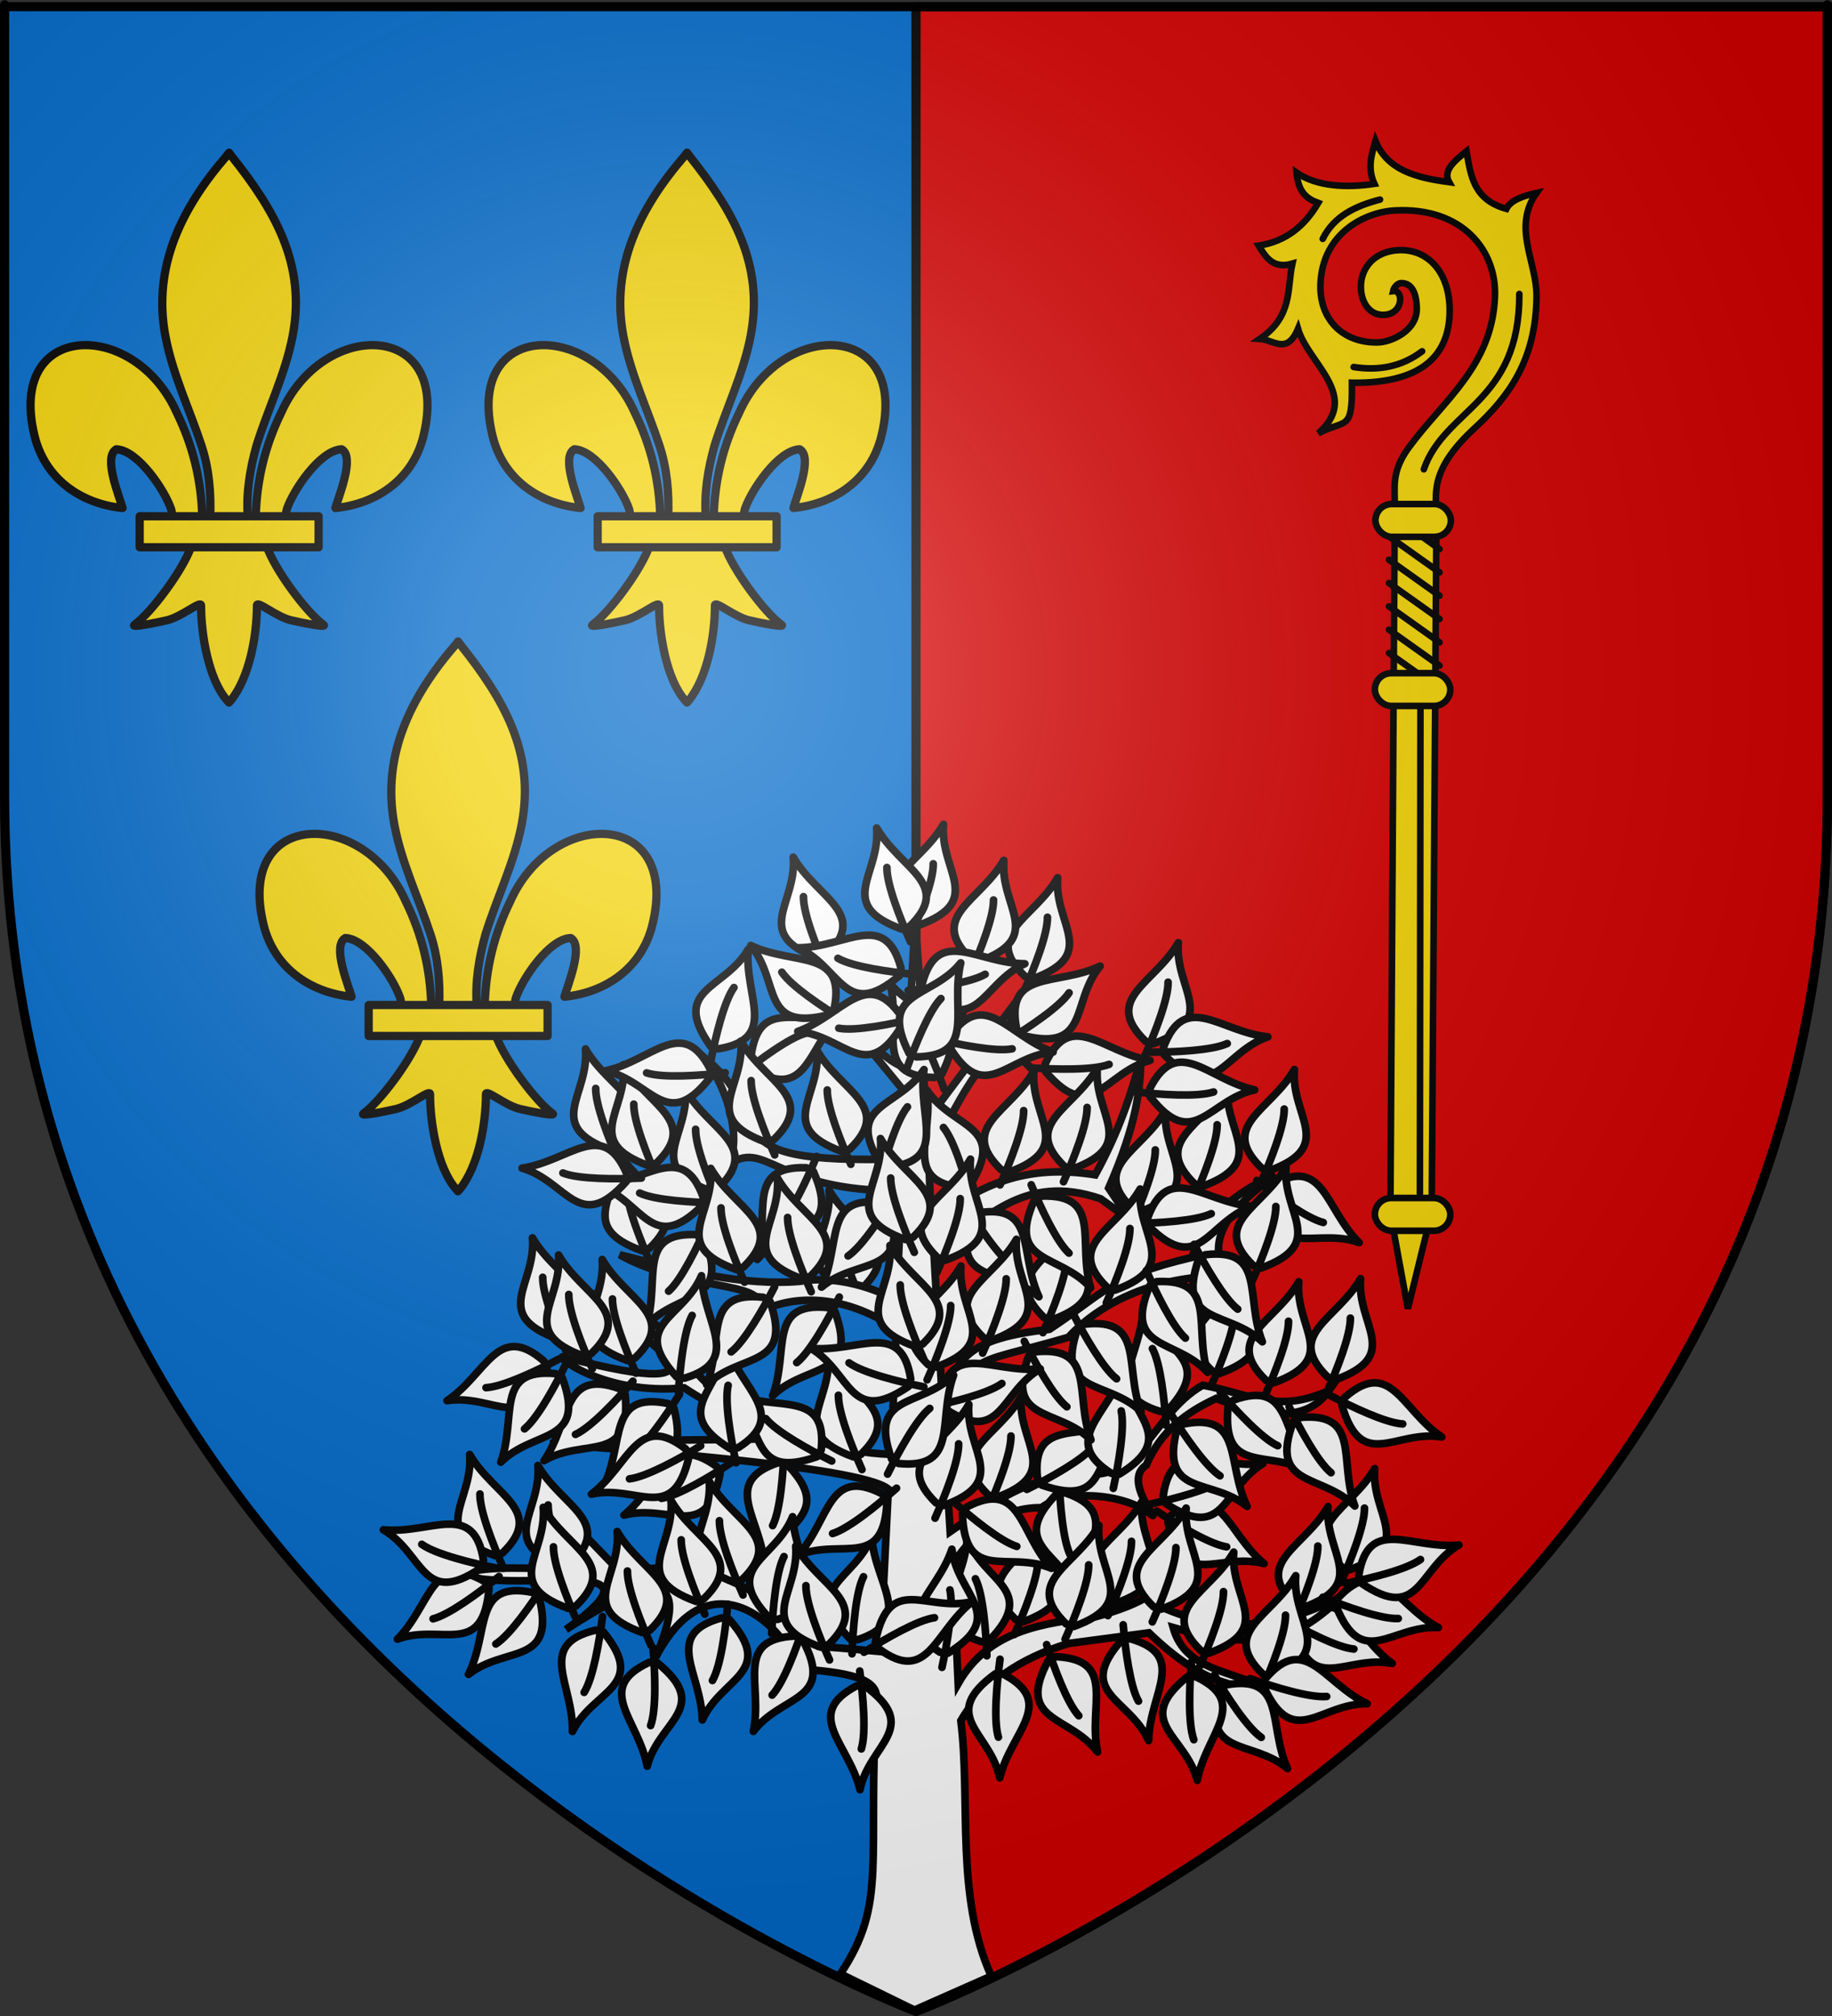
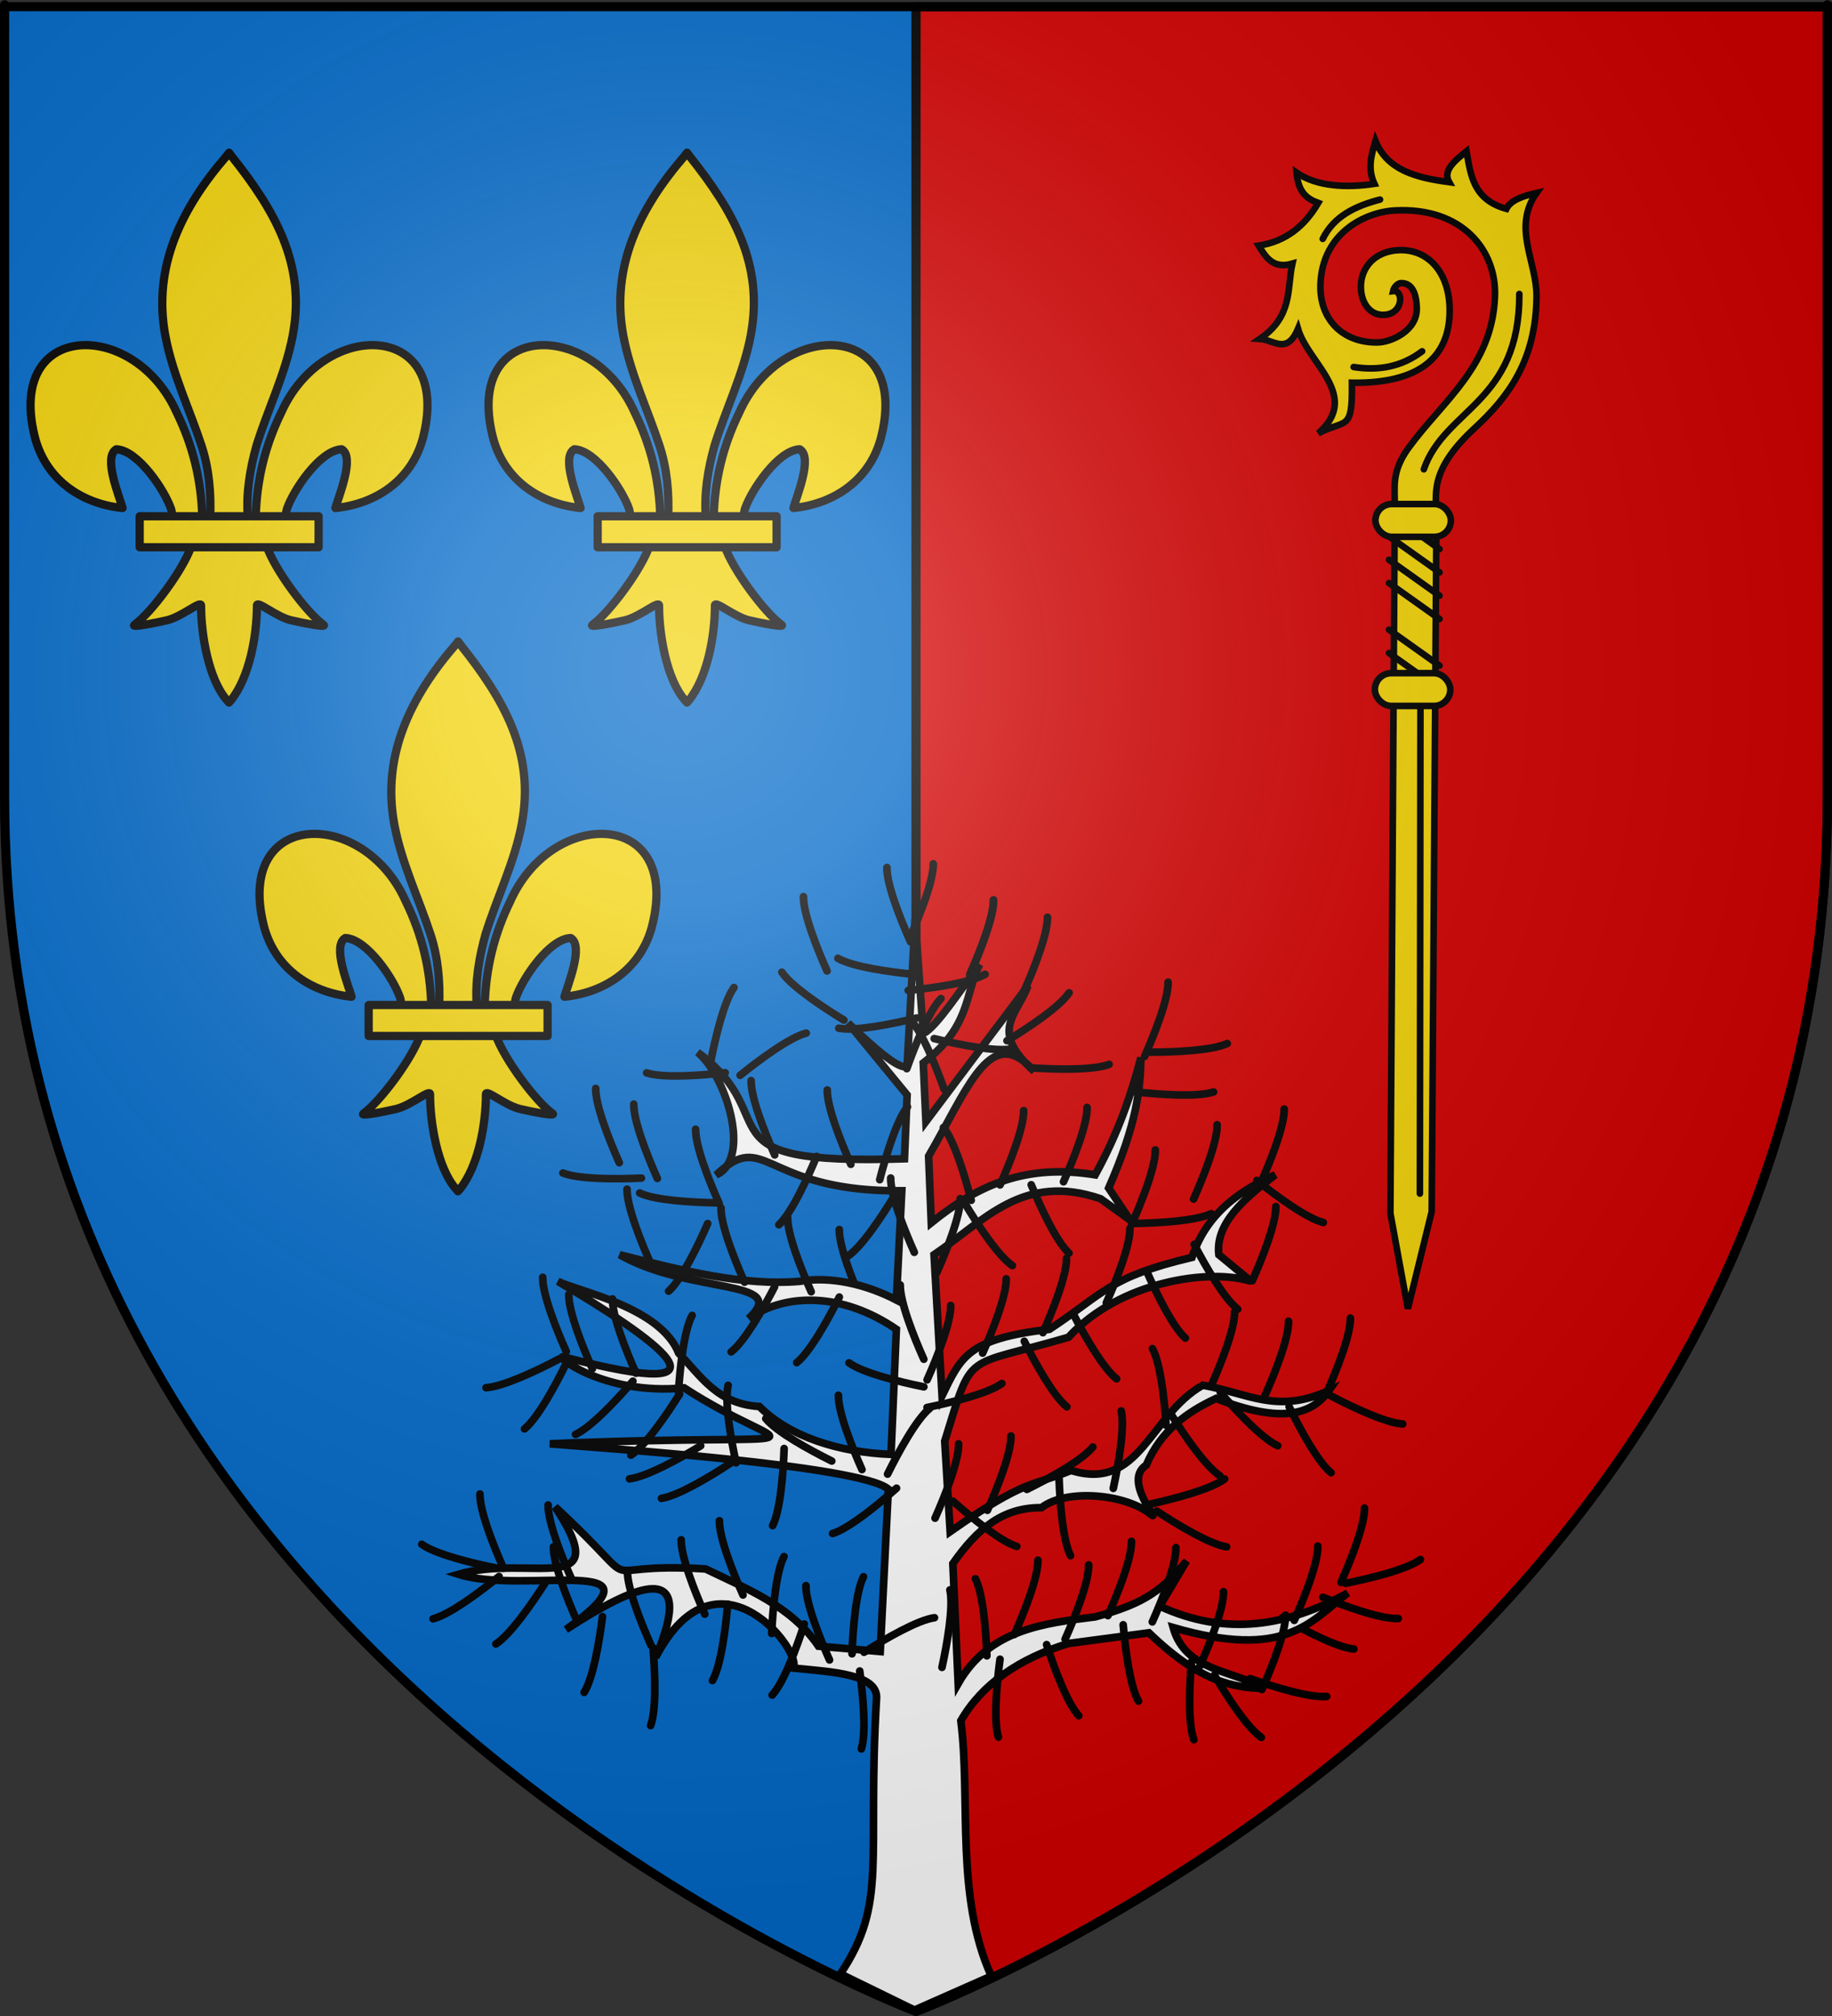
<svg xmlns="http://www.w3.org/2000/svg" xmlns:xlink="http://www.w3.org/1999/xlink" version="1.0" width="600" height="660" id="svg2">
  <rect width="100%" height="100%" fill="#333333" stroke="none" />
  <defs id="defs6">
    <linearGradient id="linearGradient2893">
      <stop style="stop-color:#ffffff;stop-opacity:0.314" offset="0" id="stop2895" />
      <stop style="stop-color:#ffffff;stop-opacity:0.251" offset="0.19" id="stop2897" />
      <stop style="stop-color:#6b6b6b;stop-opacity:0.125" offset="0.6" id="stop2901" />
      <stop style="stop-color:#000000;stop-opacity:0.125" offset="1" id="stop2899" />
    </linearGradient>
    <radialGradient cx="221.445" cy="226.331" r="300" fx="221.445" fy="226.331" id="radialGradient3163" xlink:href="#linearGradient2893" gradientUnits="userSpaceOnUse" gradientTransform="matrix(1.353,0,0,1.349,-77.629,-85.747)" />
  </defs>
  <g style="display:inline" id="layer3">
    <path d="M 300,658.5 C 300,658.5 598.5,546.18 598.5,260.728 C 598.5,-24.723 598.5,2.176 598.5,2.176 L 1.5,2.176 L 1.5,260.728 C 1.5,546.18 300,658.5 300,658.5 z " style="fill:#0169c9;fill-opacity:1;fill-rule:evenodd;stroke:none;stroke-width:1px;stroke-linecap:butt;stroke-linejoin:miter;stroke-opacity:1" id="path2855" />
    <path d="M 300,2.188 L 300,658.5 C 300,658.5 598.5,546.17 598.5,260.719 C 598.5,-24.733 598.5,2.188 598.5,2.188 L 300,2.188 z " style="opacity:1;fill:#d40000;fill-opacity:1;fill-rule:evenodd;stroke:#000000;stroke-width:3;stroke-linecap:round;stroke-linejoin:round;stroke-miterlimit:4;stroke-dasharray:none;stroke-dashoffset:0;stroke-opacity:1" id="rect2291" />
  </g>
  <g id="layer4">
    <g id="g3472">
      <path d="M 75.02,50 L 74.185,51.09 C 59.674,67.814 49.931,87.153 54.132,109.834 C 56.449,122.347 62.066,133.936 66.028,145.99 C 68.505,153.553 69.138,161.453 68.845,169.403 L 62.704,178.673 C 60.13,186.385 49.636,200.51 44.062,204.536 C 42.616,205.581 50.972,203.935 54.713,203.058 C 59.621,201.908 65.999,196.318 65.849,198.291 C 65.835,207.326 68.211,222.401 74.404,229.329 L 74.992,230 L 75.597,229.329 C 81.786,221.608 84.12,208.033 84.151,198.291 C 84.002,196.318 90.38,201.908 95.287,203.058 C 99.028,203.935 107.385,205.581 105.939,204.536 C 100.365,200.51 89.876,186.385 87.303,178.673 L 81.156,169.403 C 80.566,161.395 81.858,153.634 83.973,145.99 C 87.747,133.861 93.49,122.356 95.869,109.834 C 100.317,86.422 89.876,68.765 75.879,51.164 L 75.02,50 z M 28.069,112.987 C 15.956,112.961 6.396,122.608 11.322,142.738 C 14.74,156.701 26.347,164.909 40.138,166.317 C 39.143,162.638 33.668,149.631 38.087,147.087 C 45.155,147.372 53.928,160.428 56.038,166.655 C 56.343,167.549 56.257,168.585 56.597,169.464 L 66.235,169.403 C 65.972,157.191 63.149,145.844 57.888,135.088 C 51.431,120.565 38.758,113.011 28.069,112.987 z M 121.925,112.987 C 111.237,113.011 98.563,120.565 92.107,135.088 C 86.846,145.844 84.022,157.191 83.76,169.403 L 93.398,169.464 C 93.738,168.585 93.652,167.549 93.956,166.655 C 96.067,160.428 104.84,147.372 111.907,147.087 C 116.327,149.631 110.852,162.638 109.856,166.317 C 123.648,164.909 135.261,156.701 138.678,142.738 C 143.605,122.608 134.039,112.961 121.925,112.987 z " style="fill:#f2d207;fill-opacity:1;fill-rule:evenodd;stroke:#000000;stroke-width:2.7;stroke-linecap:round;stroke-linejoin:round;stroke-miterlimit:4;stroke-dasharray:none;stroke-opacity:1" id="path1902" />
      <rect width="58.602" height="10.152" x="45.744" y="169.012" style="fill:#f2d207;fill-opacity:1;stroke:#000000;stroke-width:2.7;stroke-linecap:round;stroke-linejoin:round;stroke-miterlimit:4;stroke-dasharray:none;stroke-opacity:1" id="rect4623" />
    </g>
    <g transform="matrix(0.72,0,0,0.72,245.05,27.25)" id="g3532">
      <path d="M 293.328,94.506 C 293.711,92.628 295.611,90.908 296.901,90.878 C 300.842,90.787 303.877,93.687 304.107,102.239 C 304.387,112.643 292.305,117.78 286.285,117.863 C 270.098,118.087 259.608,107.042 260.309,91.08 C 261.323,68.008 280.638,58.523 294.274,57.838 C 325.235,56.281 340.444,76.415 339.678,96.862 C 338.483,128.799 315.904,144.426 300.399,165.771 C 292.544,176.584 294.158,183.449 294.107,191.743 L 292.106,513.841 L 300.056,557.201 L 310.896,513.118 L 313.064,198.035 C 313.138,187.305 309.004,176.62 330.408,156.843 C 345.128,143.242 358.38,126.633 358.592,96.862 C 358.703,81.195 347.421,65.546 358.592,49.888 C 352.478,51.273 346.937,53.039 344.861,57.115 C 329.748,52.92 328.627,41.729 326.736,30.923 C 321.702,34.995 315.757,39.554 318.815,44.976 C 303.667,42.946 290.658,39.49 285.313,26.236 C 283.184,33.352 281.781,39.089 284.833,45.742 C 272.166,47.638 258.656,47.023 249.424,40.663 C 250.226,49.602 254.02,52.489 259.283,54.429 C 253.313,64.571 244.969,71.864 232.2,73.847 C 235.511,79.271 238.892,84.589 247.53,82.023 C 244.976,93.674 247.847,105.868 232.711,116.26 C 239.105,116.648 245.037,123.655 250.085,111.661 C 254.704,127.425 278.82,142.213 259.283,159.185 C 272.075,152.513 274.875,158.729 274.613,136.19 C 309.213,136.656 319.189,121.353 319.071,102.974 C 318.962,86.126 309.404,75.433 296.075,75.891 C 285.021,76.272 278.321,83.935 278.701,93.265 C 278.982,100.166 282.827,104.848 287.791,105.274 C 298.091,106.157 298.449,93.798 293.328,94.506 z " style="fill:#f2d207;fill-rule:evenodd;stroke:#000000;stroke-width:3;stroke-linecap:square;stroke-linejoin:miter;stroke-miterlimit:4;stroke-dasharray:none;stroke-opacity:1" id="path3695" />
-       <rect width="34.331" height="14.913" ry="7.457" x="285.042" y="506.875" style="fill:#f2d207;stroke:#000000;stroke-width:3;stroke-miterlimit:4;stroke-dasharray:none;stroke-opacity:1" id="rect3701" />
      <path d="M 307.317,175.537 C 316.917,147.836 350.96,145.325 350.753,95.82" style="fill:none;fill-rule:evenodd;stroke:#000000;stroke-width:3;stroke-linecap:round;stroke-linejoin:miter;stroke-miterlimit:4;stroke-dasharray:none;stroke-opacity:1" id="path3703" />
      <path d="M 261.327,70.781 C 266.403,60.44 276.227,55.794 287.388,52.896" style="fill:none;fill-rule:evenodd;stroke:#000000;stroke-width:3;stroke-linecap:round;stroke-linejoin:miter;stroke-miterlimit:4;stroke-dasharray:none;stroke-opacity:1" id="path3705" />
      <path d="M 275.38,129.036 C 286.762,130.825 297.214,128.945 306.551,121.881" style="fill:none;fill-rule:evenodd;stroke:#000000;stroke-width:3;stroke-linecap:round;stroke-linejoin:miter;stroke-miterlimit:4;stroke-dasharray:none;stroke-opacity:1" id="path3707" />
      <path d="M 305.784,283.358 L 305.529,504.878" style="fill:none;fill-rule:evenodd;stroke:#000000;stroke-width:3;stroke-linecap:round;stroke-linejoin:miter;stroke-miterlimit:4;stroke-dasharray:none;stroke-opacity:1" id="path3711" />
      <path d="M 291.476,216.673 L 314.471,233.025" style="fill:none;fill-rule:evenodd;stroke:#000000;stroke-width:3;stroke-linecap:round;stroke-linejoin:miter;stroke-miterlimit:4;stroke-dasharray:none;stroke-opacity:1" id="path3713" />
      <path d="M 291.476,227.276 L 314.471,243.628" style="fill:none;fill-rule:evenodd;stroke:#000000;stroke-width:3;stroke-linecap:round;stroke-linejoin:miter;stroke-miterlimit:4;stroke-dasharray:none;stroke-opacity:1" id="path3715" />
-       <path d="M 291.476,237.879 L 314.471,254.231" style="fill:none;fill-rule:evenodd;stroke:#000000;stroke-width:3;stroke-linecap:round;stroke-linejoin:miter;stroke-miterlimit:4;stroke-dasharray:none;stroke-opacity:1" id="path3717" />
      <path d="M 291.476,248.482 L 314.471,264.835" style="fill:none;fill-rule:evenodd;stroke:#000000;stroke-width:3;stroke-linecap:round;stroke-linejoin:miter;stroke-miterlimit:4;stroke-dasharray:none;stroke-opacity:1" id="path3719" />
      <path d="M 291.476,259.086 L 314.471,275.438" style="fill:none;fill-rule:evenodd;stroke:#000000;stroke-width:3;stroke-linecap:round;stroke-linejoin:miter;stroke-miterlimit:4;stroke-dasharray:none;stroke-opacity:1" id="path3721" />
      <path d="M 291.476,206.069 L 314.471,222.421" style="fill:none;fill-rule:evenodd;stroke:#000000;stroke-width:3;stroke-linecap:round;stroke-linejoin:miter;stroke-miterlimit:4;stroke-dasharray:none;stroke-opacity:1" id="path3723" />
      <path d="M 291.476,195.466 L 314.471,211.818" style="fill:none;fill-rule:evenodd;stroke:#000000;stroke-width:3;stroke-linecap:round;stroke-linejoin:miter;stroke-miterlimit:4;stroke-dasharray:none;stroke-opacity:1" id="path3725" />
      <rect width="34.331" height="14.913" ry="7.457" x="285.297" y="191.331" style="fill:#f2d207;stroke:#000000;stroke-width:3;stroke-miterlimit:4;stroke-dasharray:none;stroke-opacity:1" id="rect3697" />
      <rect width="34.331" height="14.913" ry="7.457" x="285.042" y="268.237" style="fill:#f2d207;stroke:#000000;stroke-width:3;stroke-miterlimit:4;stroke-dasharray:none;stroke-opacity:1" id="rect3699" />
    </g>
    <use transform="translate(150,0)" id="use3476" x="0" y="0" width="600" height="660" xlink:href="#g3472" />
    <use transform="translate(75,160)" id="use3478" x="0" y="0" width="600" height="660" xlink:href="#g3472" />
    <g id="g3209">
      <use transform="matrix(-1,0,0,1,600.267,107.9)" id="use3052" x="0" y="0" width="450" height="537.5" xlink:href="#g2804" />
      <g transform="matrix(0.929,0,0,0.92,88.519,249.178)" id="g2804">
-         <path d="M 258.583,35.345 C 257.174,51.94 273.466,62.59 249.755,71.323 L 247.054,70.456 C 231.531,55.287 250.185,50.051 258.583,35.345 z " style="opacity:1;fill:#ffffff;fill-opacity:1;fill-rule:evenodd;stroke:#000000;stroke-width:2.704;stroke-linecap:butt;stroke-linejoin:round;stroke-miterlimit:4;stroke-dasharray:none;stroke-opacity:1" id="path5254" />
        <path d="M 246.658,75.856 C 250.249,67.724 255.075,55.399 254.973,49.399" style="opacity:1;fill:none;fill-opacity:1;fill-rule:evenodd;stroke:#000000;stroke-width:2.704;stroke-linecap:round;stroke-linejoin:round;stroke-miterlimit:4;stroke-dasharray:none;stroke-opacity:1" id="path5256" />
      </g>
      <use transform="matrix(-0.116,0.987,-1.001,-0.109,776.075,250.823)" id="use2908" x="0" y="0" width="450" height="537.5" xlink:href="#g2804" />
      <path d="M 299.722,300.895 L 297.097,348.864 C 294.882,351.159 284.178,341.004 277.722,334.895 L 297.097,358.457 L 296.222,379.364 C 227.155,381.555 258.04,366.326 228.44,344.489 C 236.549,351.098 244.196,372.738 238.065,381.676 C 250.993,372.202 253.335,390.272 295.347,389.832 L 293.565,425.582 C 283.592,420.406 271.883,417.736 261.909,419.489 C 243.764,421.068 223.382,416.018 202.94,410.77 C 225.755,423.848 259.29,418.598 245.159,431.676 C 257.566,423.094 276.136,423.244 293.565,435.176 L 291.815,476.145 C 274.814,475.45 258.662,470.438 248.69,460.457 C 234.827,459.661 229.512,450.39 222.284,443.02 C 216.295,427.956 189.858,422.938 182.69,419.489 C 213.578,437.663 246.287,460.402 184.659,444.239 C 180.644,443.186 197.459,456.971 224.065,454.364 C 259.426,477.382 276.617,468.62 180.065,472.676 C 196.003,474.016 281.547,479.655 290.94,487.489 L 288.284,540.676 L 268.065,538.926 C 258.995,525.669 244.662,520.222 231.097,513.645 C 190.407,511.096 214.604,523.678 181.784,493.301 C 201.685,523.631 173.271,508.638 150.128,515.395 C 171.405,522.255 220.777,507.938 185.347,533.489 C 208.447,518.497 228.601,509.863 214.722,542.614 C 235.334,503.11 263.882,542.295 259.597,546.082 C 272.685,547.359 287.78,548.062 287.065,556.176 C 283.927,609.728 290.869,622.78 275.235,646.216 L 299.489,658.063 L 324.667,646.937 C 312.8,620.782 317.966,589.487 314.69,563.332 C 321.506,551.468 333.707,542.941 349.909,538.051 L 376.284,534.551 C 393.394,551.047 403.919,552.321 414.128,552.864 C 403.824,546.615 388.28,547.331 384.222,532.832 C 421.11,543.5 429.271,530.884 441.409,521.489 C 421.924,532.295 401.642,535.904 379.815,525.832 L 388.628,511.02 C 380.816,520.274 375.374,524.891 358.69,529.332 C 341.867,531.42 323.898,533.474 313.815,551.145 L 312.065,511.895 C 320.108,500.428 328.39,493.498 341.097,493.582 C 349.255,487.277 368.765,489.02 377.097,495.895 C 380.159,498.421 367.63,484.705 375.409,479.645 C 380.272,468.271 388.763,462.284 398.284,457.832 C 420.061,466.33 429.816,462.93 435.253,455.239 C 418.134,463.024 408.928,456.104 393.909,453.489 C 376.503,463.309 373.317,488.39 350.784,481.395 C 338.202,486.595 336.258,483.856 311.19,501.426 L 309.409,471.801 C 318.848,441.507 314.953,448.047 349.909,437.801 C 366.8,419.399 396.18,415.154 409.753,419.489 L 399.19,410.77 C 397.988,400.592 407.321,392.505 417.659,384.614 C 407.992,388.86 395.485,396.103 390.378,411.645 C 363.03,418.097 361.507,423.464 343.722,435.176 C 316.762,438.313 314.677,444.34 308.534,456.957 L 305.909,410.77 C 322.415,399.611 335.055,383.751 360.472,392.457 L 370.128,399.426 L 363.097,388.957 C 372.553,367.365 373.422,356.413 373.659,346.239 C 370.543,358.1 366.461,370.447 358.69,384.614 C 336.125,380.984 320.57,387.753 305.003,400.301 L 304.128,378.489 C 316.087,357.887 323.339,337.807 335.503,347.614 C 325.491,336.754 332.986,332.129 336.69,322.707 L 303.253,367.176 L 302.378,347.989 C 317.939,336.012 315.902,325.612 320.847,315.739 C 314.324,324.373 306.753,336.143 302.378,338.395 L 299.722,300.895 z M 335.503,347.614 C 336.422,348.611 337.491,349.628 338.722,350.739 C 337.61,349.454 336.537,348.448 335.503,347.614 z M 238.065,381.707 C 236.984,382.501 235.824,383.439 234.565,384.645 C 236.034,383.971 237.191,382.975 238.065,381.707 z " style="fill:#ffffff;fill-opacity:1;fill-rule:evenodd;stroke:#000000;stroke-width:2.5;stroke-linecap:butt;stroke-linejoin:miter;stroke-miterlimit:4;stroke-dasharray:none;stroke-opacity:1;display:inline" id="path5258" />
      <use transform="translate(17.661,5.661)" id="use2808" x="0" y="0" width="1" height="1" xlink:href="#g2804" />
      <use transform="translate(57.173,26.917)" id="use2812" x="0" y="0" width="1" height="1" xlink:href="#g2804" />
      <use transform="translate(95.201,68.445)" id="use2814" x="0" y="0" width="1" height="1" xlink:href="#g2804" />
      <use transform="translate(116.871,136.89)" id="use2816" x="0" y="0" width="1" height="1" xlink:href="#g2804" />
      <use transform="matrix(-0.251,0.96,-0.974,-0.261,802.025,164.743)" id="use2834" x="0" y="0" width="1" height="1" xlink:href="#g2804" />
      <use transform="translate(92.458,100.351)" id="use2818" x="0" y="0" width="1" height="1" xlink:href="#g2804" />
      <use transform="translate(121.497,199.091)" id="use2820" x="0" y="0" width="1" height="1" xlink:href="#g2804" />
      <use transform="translate(106.215,211.519)" id="use2906" x="0" y="0" width="450" height="537.5" xlink:href="#g2804" />
      <use transform="translate(95.626,234.145)" id="use2822" x="0" y="0" width="1" height="1" xlink:href="#g2804" />
      <use transform="translate(52.982,81.825)" id="use2824" x="0" y="0" width="1" height="1" xlink:href="#g2804" />
      <use transform="matrix(-0.171,0.976,-0.994,-0.171,750.225,239.212)" id="use2826" x="0" y="0" width="1" height="1" xlink:href="#g2804" />
      <use transform="matrix(0.592,0.799,-0.814,0.592,448.276,49.769)" id="use2828" x="0" y="0" width="1" height="1" xlink:href="#g2804" />
      <use transform="matrix(0.404,0.906,-0.923,0.404,542.42,-72.198)" id="use2830" x="0" y="0" width="1" height="1" xlink:href="#g2804" />
      <use transform="translate(73.239,73.591)" id="use2888" x="0" y="0" width="1" height="1" xlink:href="#g2804" />
      <use transform="matrix(0.418,0.9,-0.917,0.418,530.85,-18.679)" id="use2832" x="0" y="0" width="1" height="1" xlink:href="#g2804" />
      <use transform="translate(78.953,134.831)" id="use2836" x="0" y="0" width="1" height="1" xlink:href="#g2804" />
      <use transform="translate(14.544,216.141)" id="use2838" x="0" y="0" width="1" height="1" xlink:href="#g2804" />
      <use transform="translate(5.714,175.486)" id="use2840" x="0" y="0" width="1" height="1" xlink:href="#g2804" />
      <use transform="translate(23.894,117.334)" id="use2842" x="0" y="0" width="450" height="537.5" xlink:href="#g2804" />
      <use transform="matrix(0.342,0.931,-0.949,0.342,531.553,-55.242)" id="use2844" x="0" y="0" width="1" height="1" xlink:href="#g2804" />
      <use transform="matrix(7.2972973e-2,0.988,-1.007,7.2972973e-2,707.441,212.411)" id="use2846" x="0" y="0" width="1" height="1" xlink:href="#g2804" />
      <use transform="matrix(-0.585,0.808,-0.817,-0.581,844.146,477.059)" id="use2848" x="0" y="0" width="1" height="1" xlink:href="#g2804" />
      <use transform="matrix(2.2895942e-2,0.991,-1.008,2.8116271e-2,747.481,199.131)" id="use2850" x="0" y="0" width="1" height="1" xlink:href="#g2804" />
      <use transform="matrix(-7.3085155e-2,0.988,-1.007,-7.3085155e-2,779.877,166.222)" id="use2852" x="0" y="0" width="1" height="1" xlink:href="#g2804" />
      <use transform="matrix(-0.9,0.432,-0.44,-0.9,773.1,633.891)" id="use2922" x="0" y="0" width="1" height="1" xlink:href="#g2804" />
      <use transform="matrix(0.771,0.631,-0.643,0.771,296.491,41.234)" id="use2856" x="0" y="0" width="1" height="1" xlink:href="#g2804" />
      <use transform="matrix(-0.433,0.893,-0.91,-0.433,827.478,310.312)" id="use2858" x="0" y="0" width="1" height="1" xlink:href="#g2804" />
      <use transform="translate(96.614,137.919)" id="use2860" x="0" y="0" width="1" height="1" xlink:href="#g2804" />
      <use transform="matrix(0.823,0.563,-0.574,0.823,251.45,-100.642)" id="use2862" x="0" y="0" width="1" height="1" xlink:href="#g2804" />
      <use transform="matrix(0.577,0.809,-0.824,0.577,520.236,77.315)" id="use2864" x="0" y="0" width="1" height="1" xlink:href="#g2804" />
      <use transform="translate(75.317,226.434)" id="use2868" x="0" y="0" width="1" height="1" xlink:href="#g2804" />
      <use transform="matrix(-0.944,0.326,-0.332,-0.944,795.969,741.603)" id="use2870" x="0" y="0" width="1" height="1" xlink:href="#g2804" />
      <use transform="translate(45.19,209.966)" id="use2872" x="0" y="0" width="1" height="1" xlink:href="#g2804" />
      <use transform="matrix(-0.877,0.475,-0.484,-0.877,800.828,660.75)" id="use2874" x="0" y="0" width="1" height="1" xlink:href="#g2804" />
      <use transform="matrix(0.887,-0.458,0.466,0.887,-48.483,329.2)" id="use2876" x="0" y="0" width="1" height="1" xlink:href="#g2804" />
      <use transform="translate(44.671,107.556)" id="use2878" x="0" y="0" width="1" height="1" xlink:href="#g2804" />
      <use transform="matrix(0.979,-0.2,0.204,0.979,-11.451,238.54)" id="use2880" x="0" y="0" width="1" height="1" xlink:href="#g2804" />
      <use transform="translate(30.646,67.93)" id="use2882" x="0" y="0" width="1" height="1" xlink:href="#g2804" />
      <use transform="translate(9.869,68.959)" id="use2884" x="0" y="0" width="1" height="1" xlink:href="#g2804" />
      <use transform="translate(-19.738,-11.836)" id="use2890" x="0" y="0" width="1" height="1" xlink:href="#g2804" />
      <use transform="matrix(0.172,0.976,-0.994,0.172,568.373,-24.886)" id="use2892" x="0" y="0" width="1" height="1" xlink:href="#g2804" />
      <use transform="matrix(0.298,0.946,-0.963,0.298,584.217,-38.127)" id="use2894" x="0" y="0" width="1" height="1" xlink:href="#g2804" />
      <use transform="matrix(-0.627,0.771,-0.786,-0.627,840.966,362.449)" id="use2896" x="0" y="0" width="1" height="1" xlink:href="#g2804" />
      <use transform="matrix(-0.679,0.727,-0.741,-0.679,827.486,401.57)" id="use2898" x="0" y="0" width="1" height="1" xlink:href="#g2804" />
      <use transform="matrix(-0.63,0.77,-0.784,-0.63,801.679,386.462)" id="use2900" x="0" y="0" width="450" height="537.5" xlink:href="#g2804" />
      <use transform="matrix(-0.693,0.715,-0.728,-0.693,790.085,381.778)" id="use2904" x="0" y="0" width="450" height="537.5" xlink:href="#g2804" />
      <use transform="matrix(-0.58,0.807,-0.823,-0.58,762.765,322.623)" id="use2910" x="0" y="0" width="450" height="537.5" xlink:href="#g2804" />
      <use transform="matrix(-0.563,0.819,-0.834,-0.563,828.471,382.532)" id="use2912" x="0" y="0" width="450" height="537.5" xlink:href="#g2804" />
      <use transform="matrix(-0.647,0.755,-0.769,-0.647,873.027,427.098)" id="use2914" x="0" y="0" width="450" height="537.5" xlink:href="#g2804" />
      <use transform="matrix(-0.748,0.658,-0.67,-0.748,794.101,567.979)" id="use2916" x="0" y="0" width="450" height="537.5" xlink:href="#g2804" />
      <use transform="translate(4.155,124.024)" id="use2918" x="0" y="0" width="450" height="537.5" xlink:href="#g2804" />
      <use transform="matrix(-0.64,0.762,-0.776,-0.64,786.289,401.181)" id="use2920" x="0" y="0" width="450" height="537.5" xlink:href="#g2804" />
      <use transform="matrix(0.728,-0.679,0.691,0.728,-142.442,340.107)" id="use2924" x="0" y="0" width="450" height="537.5" xlink:href="#g2804" />
      <use transform="matrix(0.786,-0.612,0.623,0.786,-130.317,336.673)" id="use2926" x="0" y="0" width="450" height="537.5" xlink:href="#g2804" />
      <use transform="matrix(0.579,0.807,-0.823,0.579,382.203,19.744)" id="use2928" x="0" y="0" width="450" height="537.5" xlink:href="#g2804" />
      <use transform="matrix(-0.96,0.278,-0.283,-0.96,722.742,761.099)" id="use2930" x="0" y="0" width="450" height="537.5" xlink:href="#g2804" />
      <use transform="matrix(0.9,-0.432,0.44,0.9,-103.035,392.252)" id="use2932" x="0" y="0" width="450" height="537.5" xlink:href="#g2804" />
      <use transform="matrix(-0.311,0.942,-0.959,-0.311,716.75,291.379)" id="use2934" x="0" y="0" width="450" height="537.5" xlink:href="#g2804" />
      <use transform="translate(-10.908,97.778)" id="use2936" x="0" y="0" width="450" height="537.5" xlink:href="#g2804" />
      <use transform="translate(-14.025,132.773)" id="use2938" x="0" y="0" width="450" height="537.5" xlink:href="#g2804" />
      <use style="fill:#f2d207" id="use2972" x="0" y="0" width="450" height="537.5" xlink:href="#g2804" />
      <use transform="matrix(0.491,0.863,-0.879,0.491,421.854,-106.51)" id="use2940" x="0" y="0" width="450" height="537.5" xlink:href="#g2804" />
      <use transform="translate(-11.427,178.059)" id="use2944" x="0" y="0" width="450" height="537.5" xlink:href="#g2804" />
      <use transform="matrix(0.979,-0.2,0.204,0.979,-67.549,297.136)" id="use2946" x="0" y="0" width="450" height="537.5" xlink:href="#g2804" />
      <use transform="translate(31.166,217.685)" id="use2948" x="0" y="0" width="450" height="537.5" xlink:href="#g2804" />
      <use transform="translate(59.734,212.016)" id="use2950" x="0" y="0" width="450" height="537.5" xlink:href="#g2804" />
      <use transform="matrix(-1,0,0,1,588.535,-1.088)" id="use2952" x="0" y="0" width="450" height="537.5" xlink:href="#g2804" />
      <use transform="matrix(-0.822,-0.564,-0.575,0.822,677.263,264.632)" id="use2954" x="0" y="0" width="450" height="537.5" xlink:href="#g2804" />
      <use transform="matrix(-1,0,0,1,520.49,61.696)" id="use2956" x="0" y="0" width="450" height="537.5" xlink:href="#g2804" />
      <use transform="matrix(-1,0,0,1,503.133,123.537)" id="use2958" x="0" y="0" width="450" height="537.5" xlink:href="#g2804" />
      <use transform="matrix(-1,0,0,1,530.752,94.679)" id="use2960" x="0" y="0" width="450" height="537.5" xlink:href="#g2804" />
      <use transform="matrix(-1,0,0,1,482.572,194.468)" id="use2962" x="0" y="0" width="450" height="537.5" xlink:href="#g2804" />
      <use transform="matrix(-1,0,0,1,553.214,75.076)" id="use2966" x="0" y="0" width="450" height="537.5" xlink:href="#g2804" />
      <use transform="matrix(0.171,0.976,0.994,-0.171,-131.868,223.342)" id="use2968" x="0" y="0" width="450" height="537.5" xlink:href="#g2804" />
      <use transform="matrix(-1,0,0,1,532.957,66.842)" id="use3024" x="0" y="0" width="450" height="537.5" xlink:href="#g2804" />
      <use transform="matrix(-0.418,0.9,0.917,0.418,75.346,-25.428)" id="use2974" x="0" y="0" width="450" height="537.5" xlink:href="#g2804" />
      <use transform="matrix(-0.362,0.923,0.941,0.362,24.909,-22.977)" id="use2976" x="0" y="0" width="450" height="537.5" xlink:href="#g2804" />
      <use transform="matrix(0.679,0.727,0.741,-0.679,-220.277,386.206)" id="use3034" x="0" y="0" width="450" height="537.5" xlink:href="#g2804" />
      <use transform="matrix(-1,0,0,1,525.976,130.615)" id="use2978" x="0" y="0" width="450" height="537.5" xlink:href="#g2804" />
      <use transform="matrix(-1,0,0,1,599.976,162.15)" id="use2982" x="0" y="0" width="450" height="537.5" xlink:href="#g2804" />
      <use transform="matrix(-0.264,-0.956,-0.973,0.264,636.622,571.517)" id="use2986" x="0" y="0" width="450" height="537.5" xlink:href="#g2804" />
      <use transform="matrix(0.858,0.509,0.519,-0.858,-240.779,641.222)" id="use2990" x="0" y="0" width="450" height="537.5" xlink:href="#g2804" />
      <use transform="matrix(0.557,0.823,0.838,-0.557,-265.742,434.524)" id="use3042" x="0" y="0" width="450" height="537.5" xlink:href="#g2804" />
      <use transform="matrix(0.267,0.955,0.973,-0.267,-231.718,297.893)" id="use2992" x="0" y="0" width="450" height="537.5" xlink:href="#g2804" />
      <use transform="matrix(7.3085155e-2,0.988,1.007,-7.3085155e-2,-161.291,154.35)" id="use2994" x="0" y="0" width="450" height="537.5" xlink:href="#g2804" />
      <use transform="matrix(0.9,0.432,0.44,-0.9,-169.437,624.054)" id="use3056" x="0" y="0" width="450" height="537.5" xlink:href="#g2804" />
      <use transform="matrix(-0.771,0.631,0.643,0.771,312.239,31.951)" id="use2996" x="0" y="0" width="450" height="537.5" xlink:href="#g2804" />
      <use transform="matrix(0.433,0.893,0.91,-0.433,-220.522,306.603)" id="use2998" x="0" y="0" width="450" height="537.5" xlink:href="#g2804" />
      <use transform="matrix(-1,0,0,1,511.673,129.158)" id="use3000" x="0" y="0" width="450" height="537.5" xlink:href="#g2804" />
      <use transform="matrix(-0.823,0.563,0.574,0.823,354.746,-107.391)" id="use3002" x="0" y="0" width="450" height="537.5" xlink:href="#g2804" />
      <use transform="matrix(-0.577,0.809,0.824,0.577,83.116,72.334)" id="use3004" x="0" y="0" width="450" height="537.5" xlink:href="#g2804" />
      <use transform="matrix(-1,0,0,1,530.879,219.685)" id="use3006" x="0" y="0" width="450" height="537.5" xlink:href="#g2804" />
      <use transform="matrix(0.944,0.326,0.332,-0.944,-191.899,736.981)" id="use3008" x="0" y="0" width="450" height="537.5" xlink:href="#g2804" />
      <use transform="matrix(-1,0,0,1,561.006,203.217)" id="use3010" x="0" y="0" width="450" height="537.5" xlink:href="#g2804" />
      <use transform="matrix(0.877,0.475,0.484,-0.877,-194.632,654.001)" id="use3012" x="0" y="0" width="450" height="537.5" xlink:href="#g2804" />
      <use transform="matrix(-1,0,0,1,561.525,100.807)" id="use3016" x="0" y="0" width="450" height="537.5" xlink:href="#g2804" />
      <use transform="matrix(-0.979,-0.2,-0.204,0.979,617.128,230.175)" id="use3018" x="0" y="0" width="450" height="537.5" xlink:href="#g2804" />
      <use transform="matrix(-1,0,0,1,571.394,59.146)" id="use3020" x="0" y="0" width="450" height="537.5" xlink:href="#g2804" />
      <use transform="matrix(-1,0,0,1,596.327,62.21)" id="use3022" x="0" y="0" width="450" height="537.5" xlink:href="#g2804" />
      <use transform="matrix(-1,0,0,1,615.861,-10.626)" id="use3026" x="0" y="0" width="450" height="537.5" xlink:href="#g2804" />
      <use transform="matrix(-0.172,0.976,0.994,0.172,37.823,-31.635)" id="use3028" x="0" y="0" width="450" height="537.5" xlink:href="#g2804" />
      <use transform="matrix(-0.298,0.946,0.963,0.298,25.019,-44.37)" id="use3030" x="0" y="0" width="450" height="537.5" xlink:href="#g2804" />
      <use transform="matrix(0.63,0.77,0.784,-0.63,-196.522,377.654)" id="use3036" x="0" y="0" width="450" height="537.5" xlink:href="#g2804" />
      <use transform="matrix(0.58,0.807,0.823,-0.58,-153.452,319.476)" id="use3044" x="0" y="0" width="450" height="537.5" xlink:href="#g2804" />
      <use transform="matrix(0.693,0.715,0.728,-0.693,-184.902,372.495)" id="use3038" x="0" y="0" width="450" height="537.5" xlink:href="#g2804" />
      <use transform="matrix(-1,0,0,1,504.907,198.071)" id="use3040" x="0" y="0" width="450" height="537.5" xlink:href="#g2804" />
      <use transform="matrix(0.563,0.819,0.834,-0.563,-222.276,375.783)" id="use3046" x="0" y="0" width="450" height="537.5" xlink:href="#g2804" />
      <use transform="matrix(0.647,0.755,0.769,-0.647,-265.311,412.748)" id="use3048" x="0" y="0" width="450" height="537.5" xlink:href="#g2804" />
      <use transform="matrix(0.748,0.658,0.67,-0.748,-187.906,561.229)" id="use3050" x="0" y="0" width="450" height="537.5" xlink:href="#g2804" />
      <use transform="matrix(0.64,0.762,0.776,-0.64,-175.938,386.712)" id="use3054" x="0" y="0" width="450" height="537.5" xlink:href="#g2804" />
      <use transform="matrix(-0.728,-0.679,-0.691,0.728,748.638,333.358)" id="use3058" x="0" y="0" width="450" height="537.5" xlink:href="#g2804" />
      <use transform="matrix(-0.786,-0.612,-0.623,0.786,736.513,329.924)" id="use3060" x="0" y="0" width="450" height="537.5" xlink:href="#g2804" />
      <use transform="matrix(-0.579,0.807,0.823,0.579,223.993,12.995)" id="use3062" x="0" y="0" width="450" height="537.5" xlink:href="#g2804" />
      <use transform="matrix(0.96,0.278,0.283,-0.96,-113.654,764.951)" id="use3064" x="0" y="0" width="450" height="537.5" xlink:href="#g2804" />
      <use transform="matrix(-0.9,-0.432,-0.44,0.9,705.29,391.594)" id="use3066" x="0" y="0" width="450" height="537.5" xlink:href="#g2804" />
      <use transform="matrix(0.311,0.942,0.959,-0.311,-111.061,287.164)" id="use3068" x="0" y="0" width="450" height="537.5" xlink:href="#g2804" />
      <use transform="matrix(-1,0,0,1,617.104,91.029)" id="use3070" x="0" y="0" width="450" height="537.5" xlink:href="#g2804" />
      <use transform="matrix(-1,0,0,1,620.221,126.023)" id="use3072" x="0" y="0" width="450" height="537.5" xlink:href="#g2804" />
      <use transform="matrix(-0.491,0.863,0.879,0.491,175.221,-111.739)" id="use3074" x="0" y="0" width="450" height="537.5" xlink:href="#g2804" />
      <use transform="matrix(-0.644,-0.758,-0.772,0.644,741.503,517.978)" id="use3076" x="0" y="0" width="450" height="537.5" xlink:href="#g2804" />
      <use transform="matrix(-0.154,-0.979,-0.997,0.154,649.905,802.793)" id="use3078" x="0" y="0" width="450" height="537.5" xlink:href="#g2804" />
      <use transform="matrix(-0.895,-0.442,-0.45,0.895,680.569,389.721)" id="use3080" x="0" y="0" width="450" height="537.5" xlink:href="#g2804" />
      <use transform="matrix(-1,0,0,1,548.489,209.479)" id="use3082" x="0" y="0" width="450" height="537.5" xlink:href="#g2804" />
      <use transform="matrix(-1,0,0,1,583.341,103.934)" id="use2984" x="0" y="0" width="450" height="537.5" xlink:href="#g2804" />
      <use transform="matrix(-1,0,0,1,506.654,211.772)" id="use2964" x="0" y="0" width="450" height="537.5" xlink:href="#g2804" />
      <use transform="matrix(-1,0,0,1,589.341,224.473)" id="use2980" x="0" y="0" width="450" height="537.5" xlink:href="#g2804" />
      <use transform="matrix(0.133,0.982,1,-0.133,-131.736,203.803)" id="use2970" x="0" y="0" width="450" height="537.5" xlink:href="#g2804" />
      <use transform="matrix(-0.887,-0.458,-0.466,0.887,652.601,318.334)" id="use3014" x="0" y="0" width="450" height="537.5" xlink:href="#g2804" />
    </g>
  </g>
  <g id="layer2">
    <path d="M 300,658.5 C 300,658.5 598.5,546.18 598.5,260.728 C 598.5,-24.723 598.5,2.176 598.5,2.176 L 1.5,2.176 L 1.5,260.728 C 1.5,546.18 300,658.5 300,658.5 z " style="opacity:1;fill:url(#radialGradient3163);fill-opacity:1;fill-rule:evenodd;stroke:none;stroke-width:1px;stroke-linecap:butt;stroke-linejoin:miter;stroke-opacity:1" id="path2875" />
  </g>
  <g id="layer1">
    <path d="M 300,658.5 C 300,658.5 1.5,546.18 1.5,260.728 C 1.5,-24.723 1.5,2.176 1.5,2.176 L 598.5,2.176 L 598.5,260.728 C 598.5,546.18 300,658.5 300,658.5 z " style="opacity:1;fill:none;fill-opacity:1;fill-rule:evenodd;stroke:#000000;stroke-width:3;stroke-linecap:butt;stroke-linejoin:miter;stroke-miterlimit:4;stroke-dasharray:none;stroke-opacity:1" id="path1411" />
  </g>
</svg>